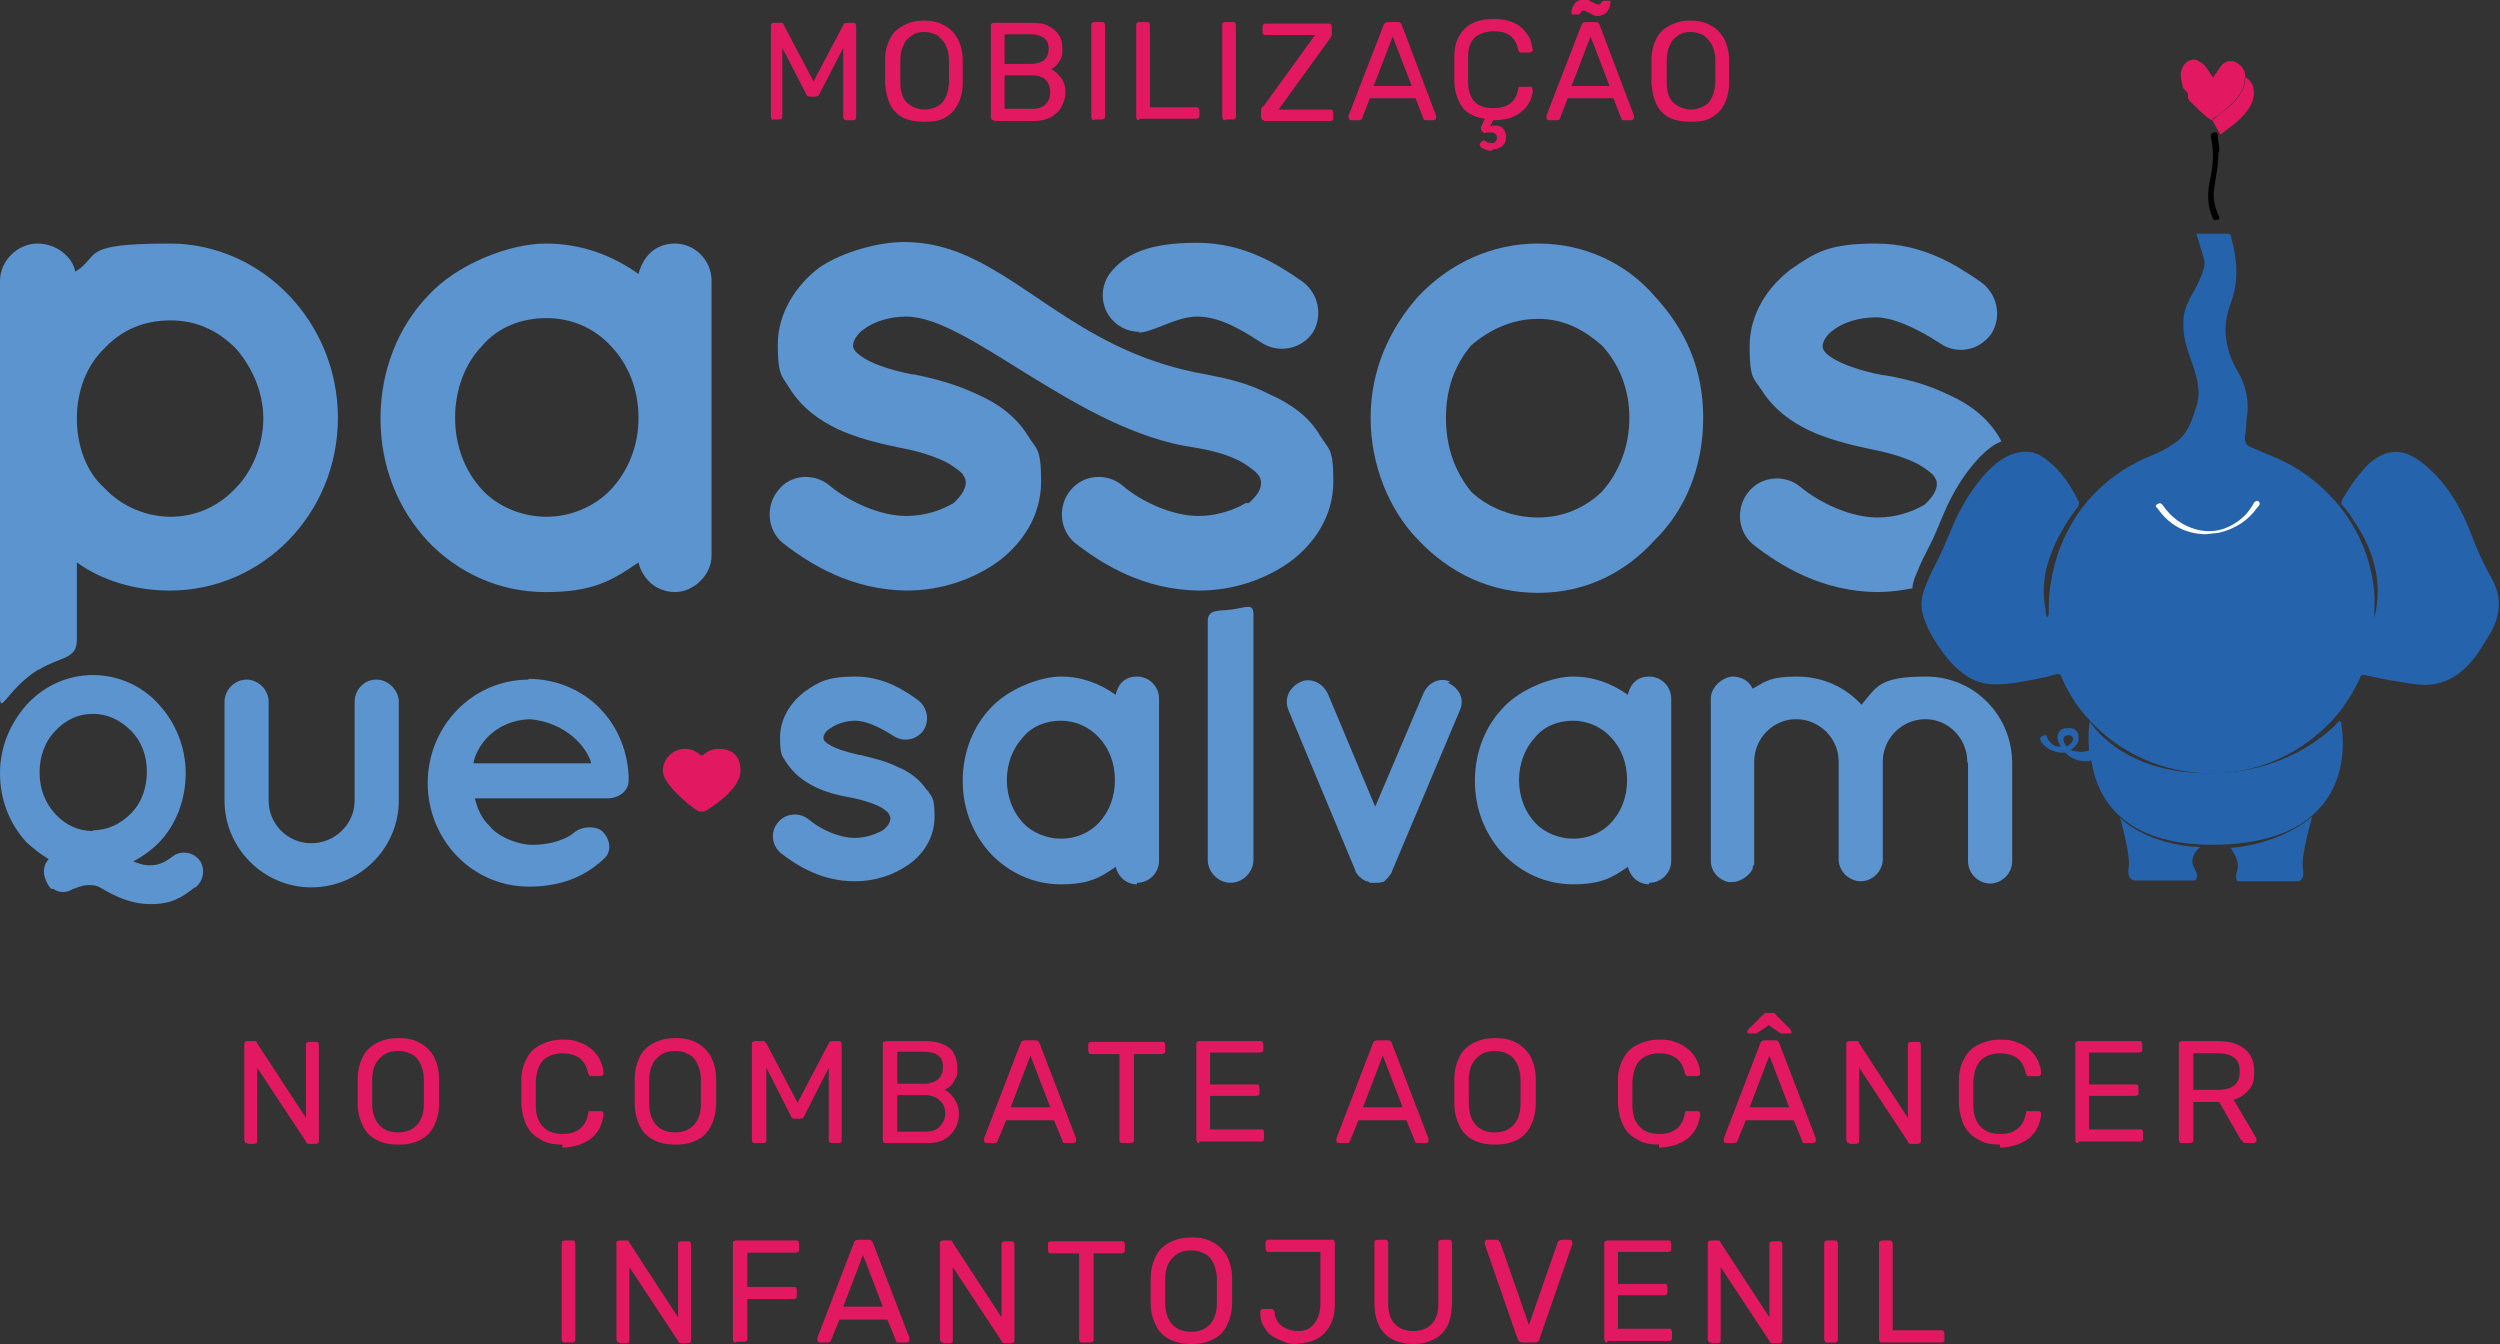
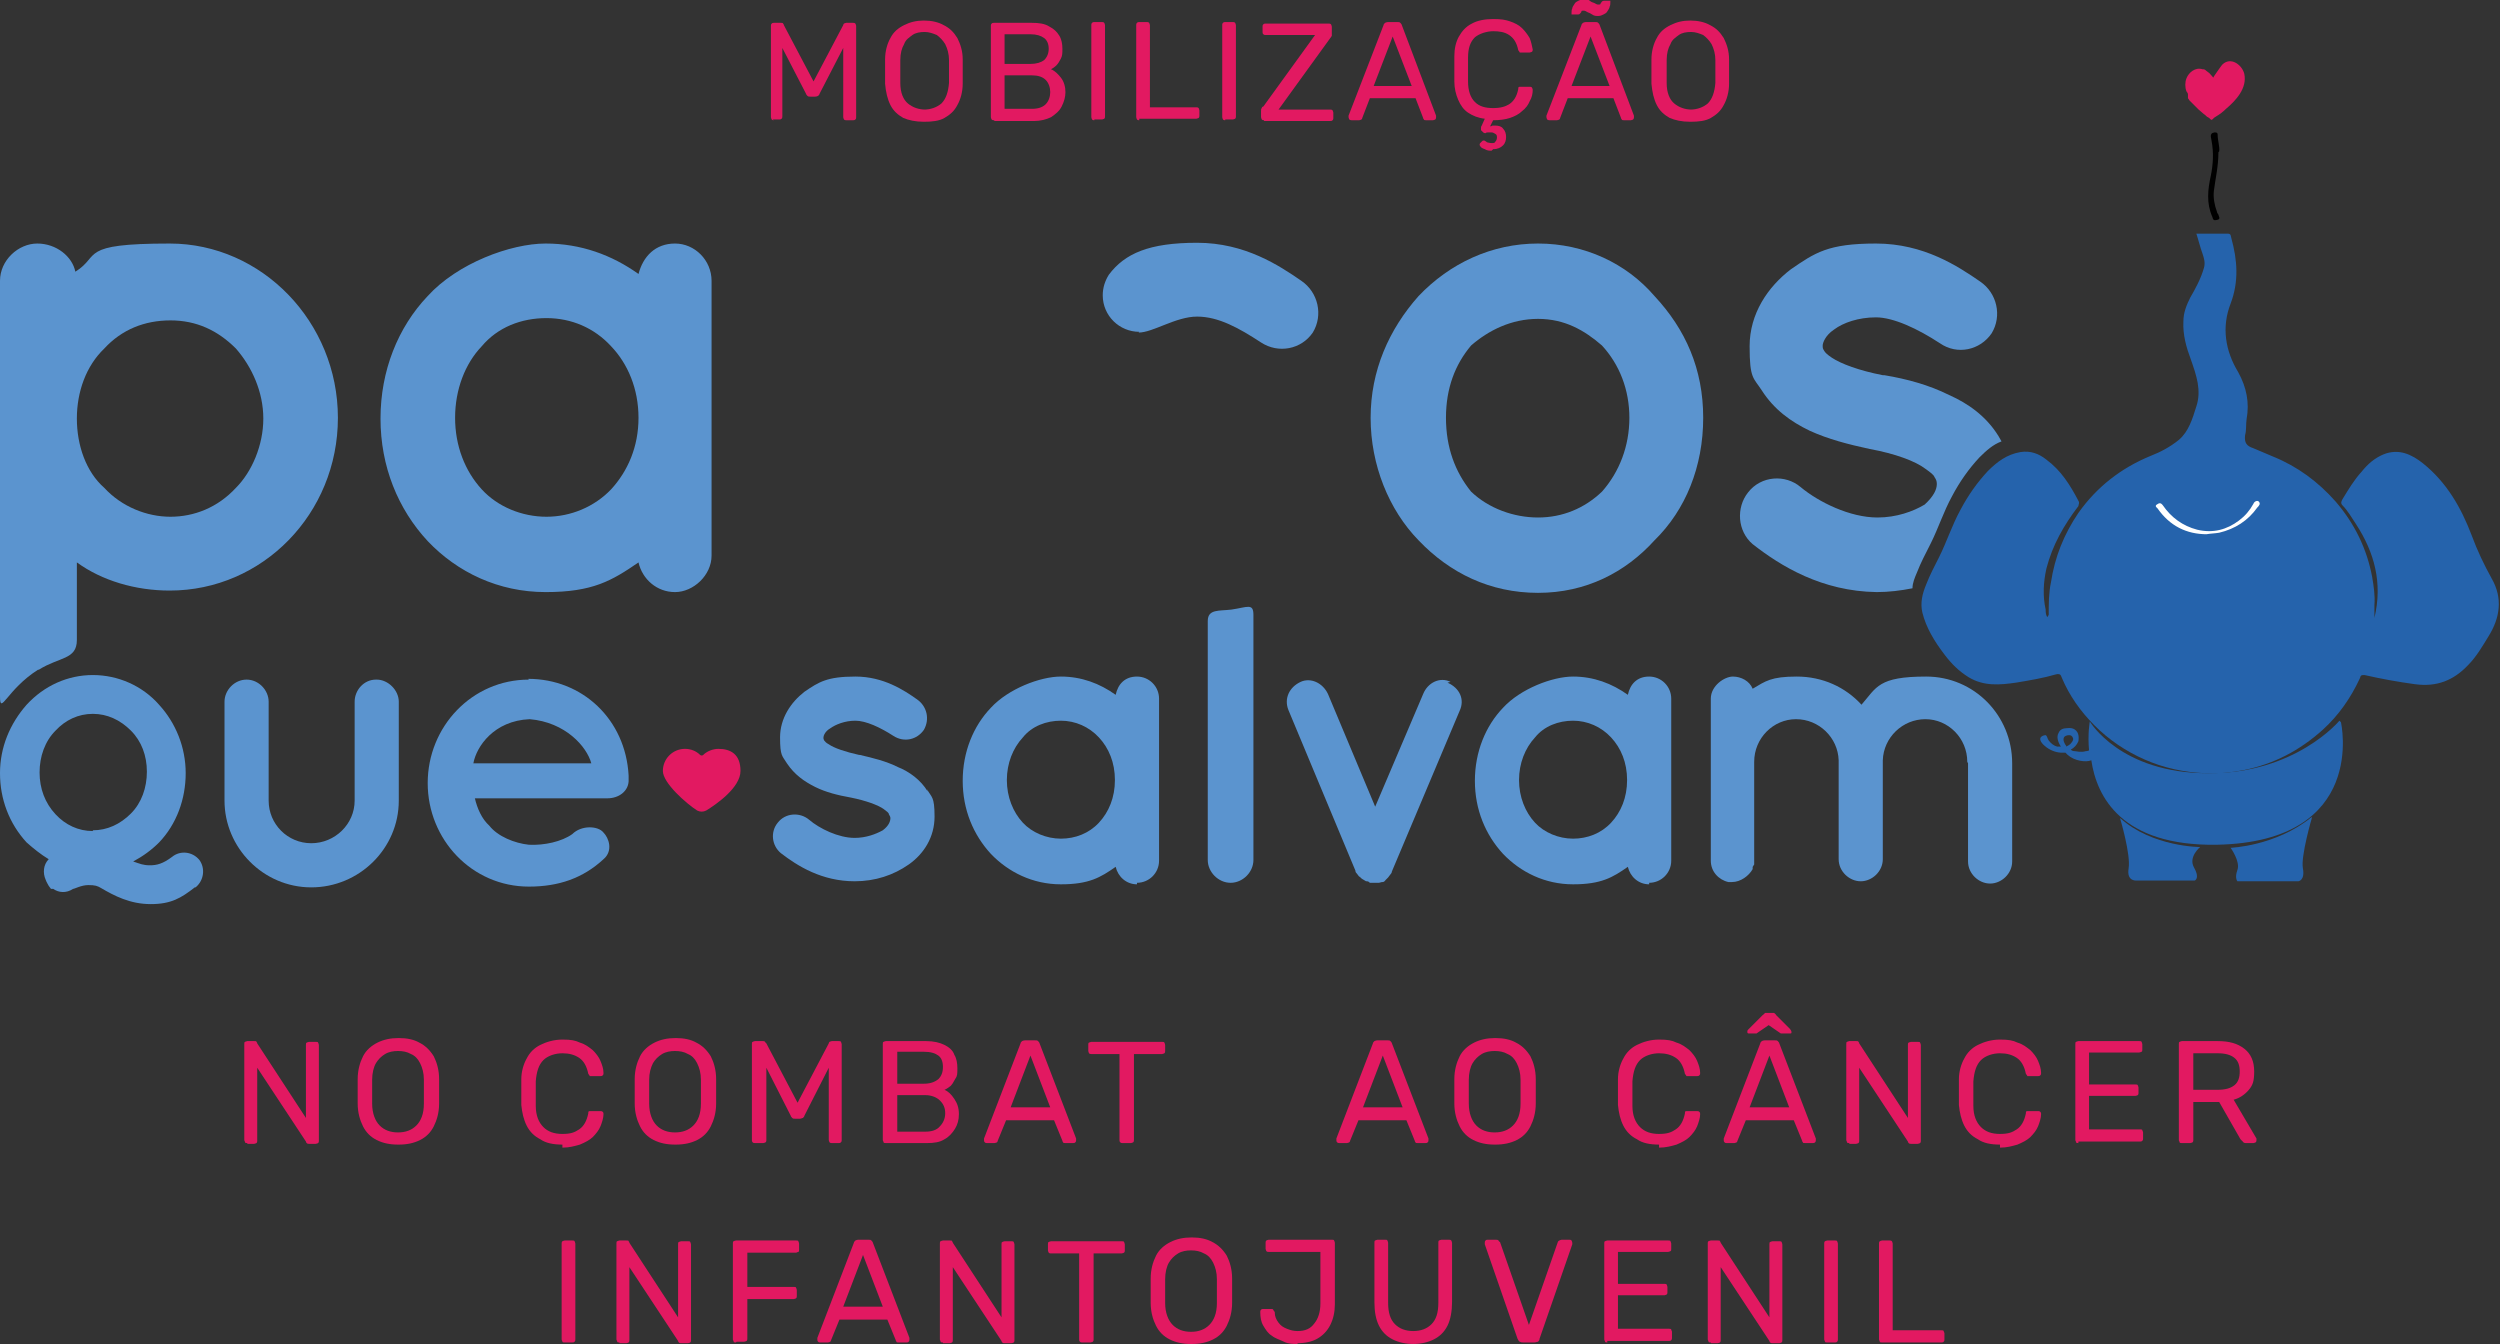
<svg xmlns="http://www.w3.org/2000/svg" id="icons" version="1.1" viewBox="0 0 328.5 176.6">
  <rect x="0" y="0" width="328.5" height="176.6" fill="#333333" stroke="none" />
  <defs>
    <style>
      .cls-1 {
        fill: #000;
      }

      .cls-1, .cls-2, .cls-3, .cls-4, .cls-5 {
        stroke-width: 0px;
      }

      .cls-2 {
        fill: #e21961;
      }

      .cls-3 {
        fill: #2563ac;
      }

      .cls-4 {
        fill: #5b94cf;
      }

      .cls-5 {
        fill: #fff;
      }
    </style>
  </defs>
  <path class="cls-5" d="M171.1,41.2c-.7-.5-1.5-1-2.3-1.5.3.2,1.2.8,2.3,1.5" />
  <g>
    <path class="cls-2" d="M32.5,150.2c-.1,0-.3,0-.3-.1s-.1-.2-.1-.3v-12.6c0-.1,0-.3.1-.3,0,0,.2-.1.3-.1h.9c.2,0,.3,0,.3.1,0,0,.1.1.1.2l6.4,9.8v-9.6c0-.1,0-.3.1-.3,0,0,.2-.1.3-.1h.9c.1,0,.3,0,.3.1,0,0,.1.2.1.3v12.6c0,.1,0,.2-.1.3,0,0-.2.1-.3.1h-.9c-.1,0-.2,0-.3-.1,0,0-.1-.1-.1-.2l-6.4-9.7v9.6c0,.1,0,.2-.1.3,0,0-.2.1-.3.1h-.9Z" />
    <path class="cls-2" d="M52.3,150.4c-1.1,0-2-.2-2.8-.6s-1.4-1-1.8-1.8c-.4-.8-.7-1.8-.7-3,0-.6,0-1.1,0-1.6s0-1.1,0-1.6c0-1.2.3-2.2.7-3,.4-.8,1.1-1.4,1.9-1.8.8-.4,1.7-.6,2.8-.6s2,.2,2.7.6c.8.4,1.4,1,1.9,1.8.4.8.7,1.8.7,3,0,.6,0,1.1,0,1.6s0,1.1,0,1.6c0,1.2-.3,2.2-.7,3-.4.8-1,1.4-1.8,1.8-.8.4-1.7.6-2.8.6ZM52.3,148.8c1,0,1.8-.3,2.4-.9.6-.6,1-1.5,1-2.9,0-.6,0-1.1,0-1.6s0-1,0-1.5c0-.9-.2-1.6-.5-2.2s-.7-1-1.2-1.2c-.5-.3-1.1-.4-1.7-.4s-1.2.1-1.7.4c-.5.3-.9.7-1.2,1.2s-.5,1.3-.5,2.2c0,.6,0,1.1,0,1.5s0,1,0,1.6c0,1.3.4,2.3,1,2.9.6.6,1.4.9,2.4.9Z" />
    <path class="cls-2" d="M73.9,150.4c-1.2,0-2.2-.2-2.9-.7-.8-.4-1.4-1-1.8-1.8-.4-.8-.6-1.7-.7-2.7,0-.5,0-1.1,0-1.7s0-1.2,0-1.7c0-1,.3-2,.7-2.7.4-.8,1-1.4,1.8-1.8.8-.4,1.8-.7,2.9-.7s1.7.1,2.3.4c.7.2,1.2.6,1.7,1,.4.4.8.9,1,1.4.2.5.4,1,.4,1.6,0,.1,0,.2-.1.3s-.2.1-.3.1h-1.1c-.1,0-.2,0-.3,0,0,0-.1-.2-.2-.3-.2-1-.6-1.7-1.2-2.1-.6-.4-1.3-.6-2.2-.6s-1.9.3-2.5.9-.9,1.5-1,2.8c0,1.1,0,2.1,0,3.2,0,1.3.4,2.2,1,2.8.6.6,1.4.9,2.5.9s1.6-.2,2.2-.6,1-1.1,1.2-2.1c0-.2,0-.3.2-.3,0,0,.2,0,.3,0h1.1c.1,0,.2,0,.3.1s.1.2.1.3c0,.5-.2,1.1-.4,1.6-.2.5-.6,1-1,1.4-.4.4-1,.7-1.7,1-.7.2-1.4.4-2.3.4Z" />
    <path class="cls-2" d="M88.7,150.4c-1.1,0-2-.2-2.8-.6s-1.4-1-1.8-1.8c-.4-.8-.7-1.8-.7-3,0-.6,0-1.1,0-1.6s0-1.1,0-1.6c0-1.2.3-2.2.7-3,.4-.8,1.1-1.4,1.9-1.8.8-.4,1.7-.6,2.8-.6s2,.2,2.7.6c.8.4,1.4,1,1.9,1.8.4.8.7,1.8.7,3,0,.6,0,1.1,0,1.6s0,1.1,0,1.6c0,1.2-.3,2.2-.7,3-.4.8-1,1.4-1.8,1.8-.8.4-1.7.6-2.8.6ZM88.7,148.8c1,0,1.8-.3,2.4-.9.6-.6,1-1.5,1-2.9,0-.6,0-1.1,0-1.6s0-1,0-1.5c0-.9-.2-1.6-.5-2.2s-.7-1-1.2-1.2c-.5-.3-1.1-.4-1.7-.4s-1.2.1-1.7.4c-.5.3-.9.7-1.2,1.2-.3.6-.5,1.3-.5,2.2,0,.6,0,1.1,0,1.5s0,1,0,1.6c0,1.3.4,2.3,1,2.9.6.6,1.4.9,2.4.9Z" />
    <path class="cls-2" d="M99.2,150.2c-.1,0-.2,0-.3-.1s-.1-.2-.1-.3v-12.6c0-.1,0-.3.1-.3,0,0,.2-.1.3-.1h1c.2,0,.3,0,.3.1,0,0,.1.1.2.2l4.1,7.8,4.1-7.8c0,0,0-.1.1-.2,0,0,.2-.1.3-.1h.9c.1,0,.3,0,.3.1,0,0,.1.2.1.3v12.6c0,.1,0,.2-.1.3s-.2.1-.3.1h-.9c-.1,0-.2,0-.3-.1,0,0-.1-.2-.1-.3v-9.5l-3.2,6.3c0,.1-.1.2-.2.3-.1,0-.2.1-.4.1h-.6c-.2,0-.3,0-.4-.1,0,0-.2-.2-.2-.3l-3.2-6.3v9.5c0,.1,0,.2-.1.3,0,0-.2.1-.3.1h-.9Z" />
    <path class="cls-2" d="M116.4,150.2c-.1,0-.3,0-.3-.1s-.1-.2-.1-.3v-12.6c0-.1,0-.3.1-.3,0,0,.2-.1.3-.1h5.3c1,0,1.8.2,2.4.5s1.1.7,1.3,1.3c.3.5.4,1.1.4,1.8s0,1-.3,1.4c-.2.4-.4.7-.6.9-.3.2-.5.4-.8.5.5.2.9.6,1.3,1.2.4.6.6,1.2.6,2s-.2,1.4-.5,1.9-.8,1.1-1.4,1.4c-.6.4-1.4.5-2.3.5h-5.4ZM117.9,142.4h3.5c.8,0,1.4-.2,1.9-.6.4-.4.6-.9.6-1.6s-.2-1.2-.6-1.5c-.4-.3-1-.5-1.9-.5h-3.5v4.1ZM117.9,148.7h3.7c.8,0,1.5-.2,1.9-.7.4-.4.7-1,.7-1.7s-.2-1.2-.7-1.7c-.4-.4-1.1-.7-1.9-.7h-3.7v4.7Z" />
    <path class="cls-2" d="M129.7,150.2c-.1,0-.2,0-.3-.1s-.1-.2-.1-.3,0-.1,0-.2l4.8-12.5c0-.1.1-.2.2-.3,0,0,.2-.1.4-.1h1.3c.2,0,.3,0,.4.1,0,0,.2.2.2.3l4.8,12.5c0,0,0,.1,0,.2,0,.1,0,.2-.1.3s-.2.1-.3.1h-1c-.2,0-.3,0-.3-.1,0,0-.1-.1-.1-.2l-1.1-2.7h-6.3l-1.1,2.7c0,0,0,.1-.1.2,0,0-.2.1-.3.1h-1ZM132.8,145.5h5.2l-2.6-6.8-2.6,6.8Z" />
    <path class="cls-2" d="M147.5,150.2c-.1,0-.2,0-.3-.1s-.1-.2-.1-.3v-11.3h-3.7c-.1,0-.2,0-.3-.1,0,0-.1-.2-.1-.3v-.8c0-.1,0-.3.1-.3,0,0,.2-.1.3-.1h9.3c.1,0,.3,0,.3.1,0,0,.1.2.1.3v.8c0,.1,0,.2-.1.3,0,0-.2.1-.3.1h-3.7v11.3c0,.1,0,.2-.1.3,0,0-.2.1-.3.1h-1Z" />
-     <path class="cls-2" d="M157.6,150.2c-.1,0-.3,0-.3-.1s-.1-.2-.1-.3v-12.6c0-.1,0-.3.1-.3,0,0,.2-.1.3-.1h8c.1,0,.3,0,.3.1,0,0,.1.2.1.3v.7c0,.1,0,.3-.1.3,0,0-.2.1-.3.1h-6.6v4.2h6.1c.1,0,.3,0,.3.1,0,0,.1.2.1.3v.7c0,.1,0,.2-.1.3,0,0-.2.1-.3.1h-6.1v4.4h6.7c.1,0,.3,0,.3.1s.1.2.1.3v.8c0,.1,0,.2-.1.3s-.2.1-.3.1h-8.1Z" />
    <path class="cls-2" d="M176,150.2c-.1,0-.2,0-.3-.1s-.1-.2-.1-.3,0-.1,0-.2l4.8-12.5c0-.1.1-.2.2-.3,0,0,.2-.1.4-.1h1.3c.2,0,.3,0,.4.1,0,0,.2.2.2.3l4.8,12.5c0,0,0,.1,0,.2,0,.1,0,.2-.1.3s-.2.1-.3.1h-1c-.2,0-.3,0-.3-.1,0,0-.1-.1-.1-.2l-1.1-2.7h-6.3l-1.1,2.7c0,0,0,.1-.1.2,0,0-.2.1-.3.1h-1ZM179.1,145.5h5.2l-2.6-6.8-2.6,6.8Z" />
    <path class="cls-2" d="M196.4,150.4c-1.1,0-2-.2-2.8-.6s-1.4-1-1.8-1.8c-.4-.8-.7-1.8-.7-3,0-.6,0-1.1,0-1.6s0-1.1,0-1.6c0-1.2.3-2.2.7-3,.4-.8,1.1-1.4,1.9-1.8.8-.4,1.7-.6,2.8-.6s2,.2,2.7.6c.8.4,1.4,1,1.9,1.8.4.8.7,1.8.7,3,0,.6,0,1.1,0,1.6s0,1.1,0,1.6c0,1.2-.3,2.2-.7,3-.4.8-1,1.4-1.8,1.8-.8.4-1.7.6-2.8.6ZM196.4,148.8c1,0,1.8-.3,2.4-.9.6-.6,1-1.5,1-2.9,0-.6,0-1.1,0-1.6s0-1,0-1.5c0-.9-.2-1.6-.5-2.2s-.7-1-1.2-1.2c-.5-.3-1.1-.4-1.7-.4s-1.2.1-1.7.4c-.5.3-.9.7-1.2,1.2s-.5,1.3-.5,2.2c0,.6,0,1.1,0,1.5s0,1,0,1.6c0,1.3.4,2.3,1,2.9.6.6,1.4.9,2.4.9Z" />
    <path class="cls-2" d="M218,150.4c-1.2,0-2.2-.2-2.9-.7-.8-.4-1.4-1-1.8-1.8-.4-.8-.6-1.7-.7-2.7,0-.5,0-1.1,0-1.7s0-1.2,0-1.7c0-1,.3-2,.7-2.7.4-.8,1-1.4,1.8-1.8.8-.4,1.8-.7,2.9-.7s1.7.1,2.3.4c.7.2,1.2.6,1.7,1,.4.4.8.9,1,1.4.2.5.4,1,.4,1.6,0,.1,0,.2-.1.3s-.2.1-.3.1h-1.1c-.1,0-.2,0-.3,0,0,0-.1-.2-.2-.3-.2-1-.6-1.7-1.2-2.1-.6-.4-1.3-.6-2.2-.6s-1.9.3-2.5.9-.9,1.5-1,2.8c0,1.1,0,2.1,0,3.2,0,1.3.4,2.2,1,2.8.6.6,1.4.9,2.5.9s1.6-.2,2.2-.6,1-1.1,1.2-2.1c0-.2,0-.3.2-.3,0,0,.2,0,.3,0h1.1c.1,0,.2,0,.3.1s.1.2.1.3c0,.5-.2,1.1-.4,1.6-.2.5-.6,1-1,1.4-.4.4-1,.7-1.7,1-.7.2-1.4.4-2.3.4Z" />
    <path class="cls-2" d="M226.9,150.2c-.1,0-.2,0-.3-.1s-.1-.2-.1-.3,0-.1,0-.2l4.8-12.5c0-.1.1-.2.2-.3,0,0,.2-.1.4-.1h1.3c.2,0,.3,0,.4.1,0,0,.2.2.2.3l4.8,12.5c0,0,0,.1,0,.2,0,.1,0,.2-.1.3s-.2.1-.3.1h-1c-.2,0-.3,0-.3-.1,0,0-.1-.1-.1-.2l-1.1-2.7h-6.3l-1.1,2.7c0,0,0,.1-.1.2,0,0-.2.1-.3.1h-1ZM229.9,135.8c-.2,0-.3,0-.3-.2s0-.2.2-.4l1.8-1.8c.1-.1.3-.2.3-.3,0,0,.2,0,.3,0h.6c.1,0,.2,0,.3,0,0,0,.2.1.3.3l1.8,1.8c.1.1.2.3.2.4,0,.2,0,.2-.3.2h-.5c0,0-.2,0-.3,0s-.2,0-.3,0l-1.6-1.1-1.6,1.1c0,0-.1,0-.3,0s-.2,0-.3,0h-.5ZM229.9,145.5h5.2l-2.6-6.8-2.6,6.8Z" />
    <path class="cls-2" d="M243,150.2c-.1,0-.3,0-.3-.1s-.1-.2-.1-.3v-12.6c0-.1,0-.3.1-.3,0,0,.2-.1.3-.1h.9c.2,0,.3,0,.3.1,0,0,.1.1.1.2l6.4,9.8v-9.6c0-.1,0-.3.1-.3,0,0,.2-.1.3-.1h.9c.1,0,.3,0,.3.1,0,0,.1.2.1.3v12.6c0,.1,0,.2-.1.3,0,0-.2.1-.3.1h-.9c-.1,0-.2,0-.3-.1,0,0-.1-.1-.1-.2l-6.4-9.7v9.6c0,.1,0,.2-.1.3,0,0-.2.1-.3.1h-.9Z" />
    <path class="cls-2" d="M262.8,150.4c-1.2,0-2.2-.2-2.9-.7-.8-.4-1.4-1-1.8-1.8-.4-.8-.6-1.7-.7-2.7,0-.5,0-1.1,0-1.7s0-1.2,0-1.7c0-1,.3-2,.7-2.7.4-.8,1-1.4,1.8-1.8.8-.4,1.8-.7,2.9-.7s1.7.1,2.3.4c.7.2,1.2.6,1.7,1,.4.4.8.9,1,1.4.2.5.4,1,.4,1.6,0,.1,0,.2-.1.3s-.2.1-.3.1h-1.1c-.1,0-.2,0-.3,0,0,0-.1-.2-.2-.3-.2-1-.6-1.7-1.2-2.1-.6-.4-1.3-.6-2.2-.6s-1.9.3-2.5.9-.9,1.5-1,2.8c0,1.1,0,2.1,0,3.2,0,1.3.4,2.2,1,2.8.6.6,1.4.9,2.5.9s1.6-.2,2.2-.6,1-1.1,1.2-2.1c0-.2,0-.3.2-.3,0,0,.2,0,.3,0h1.1c.1,0,.2,0,.3.1s.1.2.1.3c0,.5-.2,1.1-.4,1.6-.2.5-.6,1-1,1.4-.4.4-1,.7-1.7,1-.7.2-1.4.4-2.3.4Z" />
    <path class="cls-2" d="M273.1,150.2c-.1,0-.3,0-.3-.1s-.1-.2-.1-.3v-12.6c0-.1,0-.3.1-.3,0,0,.2-.1.3-.1h8c.1,0,.3,0,.3.1,0,0,.1.2.1.3v.7c0,.1,0,.3-.1.3,0,0-.2.1-.3.1h-6.6v4.2h6.1c.1,0,.3,0,.3.1,0,0,.1.2.1.3v.7c0,.1,0,.2-.1.3,0,0-.2.1-.3.1h-6.1v4.4h6.7c.1,0,.3,0,.3.1s.1.2.1.3v.8c0,.1,0,.2-.1.3s-.2.1-.3.1h-8.1Z" />
    <path class="cls-2" d="M286.7,150.2c-.1,0-.3,0-.3-.1s-.1-.2-.1-.3v-12.6c0-.1,0-.3.1-.3,0,0,.2-.1.3-.1h4.7c1.5,0,2.6.3,3.5,1s1.3,1.7,1.3,3-.2,1.8-.7,2.4c-.5.6-1.2,1.1-2,1.3l3,5.1c0,0,0,.1,0,.2,0,.1,0,.2-.1.3,0,0-.2.1-.3.1h-.9c-.2,0-.4,0-.5-.2-.1-.1-.2-.2-.3-.3l-2.8-4.9h-3.4v5c0,.1,0,.2-.1.3,0,0-.2.1-.3.1h-1ZM288.2,143.2h3.2c1,0,1.7-.2,2.2-.6.5-.4.7-1,.7-1.8s-.2-1.4-.7-1.8c-.5-.4-1.2-.6-2.2-.6h-3.2v4.8Z" />
    <path class="cls-2" d="M74.2,176.4c-.1,0-.3,0-.3-.1s-.1-.2-.1-.3v-12.6c0-.1,0-.2.1-.3,0,0,.2-.1.3-.1h1c.1,0,.3,0,.3.1,0,0,.1.2.1.3v12.6c0,.1,0,.2-.1.3s-.2.1-.3.1h-1Z" />
    <path class="cls-2" d="M81.4,176.4c-.1,0-.3,0-.3-.1s-.1-.2-.1-.3v-12.6c0-.1,0-.3.1-.3,0,0,.2-.1.3-.1h.9c.2,0,.3,0,.3.1,0,0,.1.1.1.2l6.4,9.8v-9.6c0-.1,0-.3.1-.3,0,0,.2-.1.3-.1h.9c.1,0,.3,0,.3.1,0,0,.1.2.1.3v12.6c0,.1,0,.2-.1.3,0,0-.2.1-.3.1h-.9c-.1,0-.2,0-.3-.1,0,0-.1-.1-.1-.2l-6.4-9.7v9.6c0,.1,0,.2-.1.3,0,0-.2.1-.3.1h-.9Z" />
    <path class="cls-2" d="M96.7,176.4c-.1,0-.3,0-.3-.1s-.1-.2-.1-.3v-12.6c0-.1,0-.3.1-.3,0,0,.2-.1.3-.1h7.9c.1,0,.3,0,.3.1,0,0,.1.2.1.3v.8c0,.1,0,.3-.1.3s-.2.1-.3.1h-6.4v4.5h6.1c.1,0,.3,0,.3.1,0,0,.1.2.1.3v.8c0,.1,0,.2-.1.3,0,0-.2.1-.3.1h-6.1v5.2c0,.1,0,.2-.1.3,0,0-.2.1-.3.1h-1Z" />
    <path class="cls-2" d="M107.8,176.4c-.1,0-.2,0-.3-.1s-.1-.2-.1-.3,0-.1,0-.2l4.8-12.5c0-.1.1-.2.2-.3,0,0,.2-.1.4-.1h1.3c.2,0,.3,0,.4.1,0,0,.2.2.2.3l4.8,12.5c0,0,0,.1,0,.2,0,.1,0,.2-.1.3s-.2.1-.3.1h-1c-.2,0-.3,0-.3-.1,0,0-.1-.1-.1-.2l-1.1-2.7h-6.3l-1.1,2.7c0,0,0,.1-.1.2,0,0-.2.1-.3.1h-1ZM110.8,171.7h5.2l-2.6-6.8-2.6,6.8Z" />
    <path class="cls-2" d="M123.9,176.4c-.1,0-.3,0-.3-.1s-.1-.2-.1-.3v-12.6c0-.1,0-.3.1-.3,0,0,.2-.1.3-.1h.9c.2,0,.3,0,.3.1,0,0,.1.1.1.2l6.4,9.8v-9.6c0-.1,0-.3.1-.3,0,0,.2-.1.3-.1h.9c.1,0,.3,0,.3.1,0,0,.1.2.1.3v12.6c0,.1,0,.2-.1.3,0,0-.2.1-.3.1h-.9c-.1,0-.2,0-.3-.1,0,0-.1-.1-.1-.2l-6.4-9.7v9.6c0,.1,0,.2-.1.3,0,0-.2.1-.3.1h-.9Z" />
    <path class="cls-2" d="M142.2,176.4c-.1,0-.2,0-.3-.1s-.1-.2-.1-.3v-11.3h-3.7c-.1,0-.2,0-.3-.1,0,0-.1-.2-.1-.3v-.8c0-.1,0-.3.1-.3,0,0,.2-.1.3-.1h9.3c.1,0,.3,0,.3.1,0,0,.1.2.1.3v.8c0,.1,0,.2-.1.3,0,0-.2.1-.3.1h-3.7v11.3c0,.1,0,.2-.1.3,0,0-.2.1-.3.1h-1Z" />
    <path class="cls-2" d="M156.5,176.6c-1.1,0-2-.2-2.8-.6s-1.4-1-1.8-1.8c-.4-.8-.7-1.8-.7-3,0-.6,0-1.1,0-1.6s0-1.1,0-1.6c0-1.2.3-2.2.7-3,.4-.8,1.1-1.4,1.9-1.8.8-.4,1.7-.6,2.8-.6s2,.2,2.7.6c.8.4,1.4,1,1.9,1.8.4.8.7,1.8.7,3,0,.6,0,1.1,0,1.6s0,1.1,0,1.6c0,1.2-.3,2.2-.7,3-.4.8-1,1.4-1.8,1.8-.8.4-1.7.6-2.8.6ZM156.5,175c1,0,1.8-.3,2.4-.9.6-.6,1-1.5,1-2.9,0-.6,0-1.1,0-1.6s0-1,0-1.5c0-.9-.2-1.6-.5-2.2s-.7-1-1.2-1.2c-.5-.3-1.1-.4-1.7-.4s-1.2.1-1.7.4c-.5.3-.9.7-1.2,1.2s-.5,1.3-.5,2.2c0,.6,0,1.1,0,1.5s0,1,0,1.6c0,1.3.4,2.3,1,2.9.6.6,1.4.9,2.4.9Z" />
    <path class="cls-2" d="M170.6,176.6c-.7,0-1.3,0-1.9-.3s-1.1-.4-1.6-.8c-.5-.3-.8-.8-1.1-1.3-.3-.5-.4-1.1-.4-1.8,0-.1,0-.2.1-.3s.2-.1.3-.1h1c.1,0,.3,0,.3.1,0,0,.1.2.2.3,0,.6.2,1,.5,1.4s.6.6,1.1.8.9.3,1.4.3c1,0,1.7-.3,2.2-1,.5-.6.8-1.5.8-2.6v-6.8h-6.8c-.1,0-.2,0-.3-.1,0,0-.1-.2-.1-.3v-.8c0-.1,0-.2.1-.3,0,0,.2-.1.3-.1h8.3c.1,0,.3,0,.3.1,0,0,.1.2.1.3v8.1c0,1-.2,1.9-.6,2.7-.4.8-1,1.4-1.7,1.8-.7.4-1.6.6-2.7.6Z" />
    <path class="cls-2" d="M185.8,176.6c-1.1,0-2-.2-2.8-.6-.8-.4-1.4-1-1.8-1.8-.4-.8-.6-1.8-.6-3.1v-7.8c0-.1,0-.3.1-.3,0,0,.2-.1.3-.1h1c.1,0,.3,0,.3.1,0,0,.1.2.1.3v7.9c0,1.3.3,2.2.9,2.8.6.6,1.4.9,2.4.9s1.8-.3,2.4-.9c.6-.6.9-1.5.9-2.8v-7.9c0-.1,0-.3.1-.3,0,0,.2-.1.3-.1h1c.1,0,.2,0,.3.1,0,0,.1.2.1.3v7.8c0,1.2-.2,2.3-.6,3.1-.4.8-1,1.4-1.8,1.8-.8.4-1.7.6-2.8.6Z" />
    <path class="cls-2" d="M200.2,176.4c-.2,0-.3,0-.5-.1-.1,0-.2-.2-.3-.4l-4.3-12.4c0,0,0-.1,0-.2,0-.1,0-.2.1-.3s.2-.1.3-.1h1c.2,0,.3,0,.4.1,0,0,.1.2.2.2l3.8,10.9,3.8-10.9c0,0,0-.1.2-.2,0,0,.2-.1.3-.1h1c.1,0,.2,0,.3.1,0,0,.1.2.1.3s0,.1,0,.2l-4.3,12.4c0,.2-.1.3-.2.4-.1,0-.3.1-.5.1h-1.3Z" />
    <path class="cls-2" d="M211.2,176.4c-.1,0-.3,0-.3-.1s-.1-.2-.1-.3v-12.6c0-.1,0-.3.1-.3,0,0,.2-.1.3-.1h8c.1,0,.3,0,.3.1,0,0,.1.2.1.3v.7c0,.1,0,.3-.1.3,0,0-.2.1-.3.1h-6.6v4.2h6.1c.1,0,.3,0,.3.1,0,0,.1.2.1.3v.7c0,.1,0,.2-.1.3,0,0-.2.1-.3.1h-6.1v4.4h6.7c.1,0,.3,0,.3.1s.1.2.1.3v.8c0,.1,0,.2-.1.3s-.2.1-.3.1h-8.1Z" />
    <path class="cls-2" d="M224.8,176.4c-.1,0-.3,0-.3-.1s-.1-.2-.1-.3v-12.6c0-.1,0-.3.1-.3,0,0,.2-.1.3-.1h.9c.2,0,.3,0,.3.1,0,0,.1.1.1.2l6.4,9.8v-9.6c0-.1,0-.3.1-.3,0,0,.2-.1.3-.1h.9c.1,0,.3,0,.3.1,0,0,.1.2.1.3v12.6c0,.1,0,.2-.1.3,0,0-.2.1-.3.1h-.9c-.1,0-.2,0-.3-.1,0,0-.1-.1-.1-.2l-6.4-9.7v9.6c0,.1,0,.2-.1.3,0,0-.2.1-.3.1h-.9Z" />
    <path class="cls-2" d="M240.1,176.4c-.1,0-.3,0-.3-.1s-.1-.2-.1-.3v-12.6c0-.1,0-.2.1-.3,0,0,.2-.1.3-.1h1c.1,0,.3,0,.3.1,0,0,.1.2.1.3v12.6c0,.1,0,.2-.1.3s-.2.1-.3.1h-1Z" />
    <path class="cls-2" d="M247.3,176.4c-.1,0-.3,0-.3-.1s-.1-.2-.1-.3v-12.6c0-.1,0-.2.1-.3,0,0,.2-.1.3-.1h1c.1,0,.2,0,.3.1,0,0,.1.2.1.3v11.4h6.4c.1,0,.3,0,.3.1s.1.2.1.3v.8c0,.1,0,.2-.1.3s-.2.1-.3.1h-7.9Z" />
  </g>
  <g>
    <path class="cls-4" d="M5.1,88c2.7-1.7,5-1.3,5-3.9v-10.2c3.3,2.4,7.7,3.7,12.2,3.7,12.2,0,22.1-10.1,22.1-22.7s-10-22.9-22.1-22.9-9,1.6-12.4,3.7c-.4-2-2.5-3.7-5-3.7S0,34.2,0,36.9v18.1H0v36.5c0,2.6.9-.9,5-3.5M13.7,45.8c2.3-2.5,5.3-3.7,8.7-3.7s6.2,1.3,8.6,3.7c2.1,2.4,3.6,5.7,3.6,9.2s-1.5,7-3.6,9.1c-2.4,2.6-5.5,3.8-8.6,3.8s-6.4-1.3-8.7-3.8c-2.4-2.1-3.6-5.6-3.6-9.1s1.2-6.9,3.6-9.2" />
    <path class="cls-4" d="M93.5,72.8v-35.9c0-2.7-2.2-4.9-4.8-4.9s-4.2,1.7-4.8,4c-3.5-2.5-7.6-4-12.2-4s-11.6,2.6-15.5,6.9c-3.9,4.1-6.2,9.8-6.2,16.1s2.3,11.9,6.2,16.1c3.9,4.1,9.3,6.7,15.5,6.7s8.7-1.5,12.2-3.9c.5,2.2,2.4,3.9,4.8,3.9s4.8-2.2,4.8-4.8M80.3,64.3c-2.2,2.3-5.3,3.6-8.5,3.6s-6.4-1.3-8.5-3.6c-2.2-2.4-3.5-5.7-3.5-9.4s1.3-7.1,3.5-9.4c2.1-2.5,5.2-3.7,8.5-3.7s6.3,1.3,8.5,3.7c2.2,2.3,3.6,5.6,3.6,9.4s-1.4,7-3.6,9.4" />
    <path class="cls-4" d="M186.4,38.9c-3.9,4.4-6.3,9.8-6.3,16s2.4,12.1,6.3,16.1c4.1,4.3,9.4,6.9,15.7,6.9s11.5-2.7,15.3-6.9c4.1-4,6.4-9.7,6.4-16.1s-2.3-11.6-6.4-16c-3.7-4.3-9.2-6.9-15.3-6.9s-11.6,2.6-15.7,6.9M193.3,45.4c2.3-2,5.3-3.5,8.8-3.5s6.1,1.5,8.4,3.5c2.3,2.5,3.6,5.8,3.6,9.5s-1.3,7.1-3.6,9.7c-2.3,2.2-5.2,3.4-8.4,3.4s-6.5-1.2-8.8-3.4c-2.1-2.6-3.3-5.8-3.3-9.7s1.2-7,3.3-9.5" />
    <path class="cls-4" d="M121.9,104c-.9-1.5-2.4-2.6-3.9-3.2-1.6-.8-3.3-1.2-5-1.6h-.1c-1.8-.4-3.3-.9-4-1.4-.4-.2-.5-.4-.6-.5-.1-.2-.1-.2-.1-.4s.2-.8.9-1.2c.7-.5,1.9-1,3.3-1s3.3.9,5,2c1.4.9,3.1.5,4-.8.8-1.4.4-3.1-.9-4-1.7-1.2-4.4-3-8.1-3s-4.8.7-6.7,2c-1.8,1.4-3.2,3.5-3.2,6s.3,2.4.9,3.4c1,1.5,2.3,2.4,3.7,3.1,1.4.7,3,1.1,4.7,1.4h0c2,.4,3.6,1,4.3,1.5.4.3.7.5.7.7.1.2.2.3.2.5,0,.4-.2,1-1,1.6-.9.5-2.2,1-3.7,1-2.1,0-4.6-1.2-6-2.4-1.2-1-3.1-.9-4.1.4-1,1.2-.8,3,.4,4,2.2,1.7,5.4,3.7,9.7,3.7,2.7,0,5.1-.8,7.1-2.2,2-1.4,3.4-3.6,3.4-6.3s-.4-2.5-1-3.6" />
    <path class="cls-4" d="M149.4,116c1.6,0,2.9-1.3,2.9-2.9v-21.3c0-1.6-1.3-2.9-2.9-2.9s-2.5,1-2.8,2.4c-2.1-1.5-4.5-2.4-7.2-2.4s-6.9,1.6-9.2,4.1c-2.3,2.4-3.7,5.8-3.7,9.6s1.4,7.1,3.7,9.6c2.3,2.4,5.5,4,9.2,4s5.2-.9,7.2-2.3c.3,1.3,1.4,2.3,2.8,2.3M144.4,108.1c-1.3,1.4-3.1,2.1-5,2.1s-3.8-.8-5-2.1c-1.3-1.4-2.1-3.4-2.1-5.6s.8-4.2,2.1-5.6c1.2-1.5,3.1-2.2,5-2.2s3.7.8,5,2.2c1.3,1.4,2.1,3.3,2.1,5.6s-.8,4.2-2.1,5.6" />
    <path class="cls-4" d="M161.8,80.1c-1.6.2-3.1-.1-3.1,1.5v31.4c0,1.6,1.4,3,3,3s3-1.4,3-3v-32.2c0-1.6-.8-1-2.9-.7" />
    <path class="cls-4" d="M190.6,89.6c-1.4-.7-3,.1-3.6,1.6l-6.3,14.8-6.2-14.8c-.7-1.5-2.3-2.2-3.6-1.6-1.5.7-2.2,2.2-1.6,3.7l8.8,21.1c0,.2.1.3.2.4q0,0,0,0c.1.1.2.3.3.4q0,0,.1,0c.1.2.2.2.3.3,0,0,0,0,0,0,.2.1.3.2.5.3h.1c.2,0,.3.1.4.2h.1c.2,0,.4,0,.5,0,.2,0,.3,0,.5,0h.1c.1,0,.3-.1.4-.1h0c0,0,.1,0,.1,0,.2,0,.3-.2.4-.3,0,0,0,0,0,0,.1-.1.2-.2.3-.3,0,0,0,0,0,0,.1-.1.2-.3.3-.4,0,0,0,0,0,0,0,0,.2-.2.2-.4l8.9-21.1c.7-1.5,0-3-1.6-3.7" />
    <path class="cls-4" d="M216.7,116c1.6,0,2.9-1.3,2.9-2.9v-21.3c0-1.6-1.3-2.9-2.9-2.9s-2.5,1-2.8,2.4c-2.1-1.5-4.5-2.4-7.2-2.4s-6.9,1.6-9.2,4.1c-2.3,2.4-3.7,5.8-3.7,9.6s1.4,7.1,3.7,9.6c2.3,2.4,5.5,4,9.2,4s5.2-.9,7.2-2.3c.3,1.3,1.4,2.3,2.8,2.3M211.7,108.1c-1.3,1.4-3.1,2.1-5,2.1s-3.8-.8-5-2.1c-1.3-1.4-2.1-3.4-2.1-5.6s.8-4.2,2.1-5.6c1.2-1.5,3.1-2.2,5-2.2s3.7.8,5,2.2c1.3,1.4,2.1,3.3,2.1,5.6s-.8,4.2-2.1,5.6" />
    <path class="cls-4" d="M258.6,100.3v12.9c0,1.6,1.4,2.9,2.9,2.9s2.9-1.3,2.9-2.9v-12.9c0-6.3-5-11.4-11.3-11.4s-6.5,1.4-8.5,3.7c-2.1-2.3-5.1-3.7-8.5-3.7s-4.1.6-5.8,1.6c-.4-1-1.5-1.6-2.6-1.6s-2.9,1.2-2.9,2.9v8.4h0v12.9c0,1.4,1,2.5,2.3,2.8.2,0,.3,0,.5,0,1.1,0,2.2-.8,2.7-1.7v-.3c.1-.1.1-.2.2-.3v-.2c0-.1,0-.3,0-.4v-12.9c0-3.1,2.5-5.6,5.5-5.6s5.5,2.4,5.6,5.4v13c0,1.6,1.4,2.9,2.9,2.9s2.9-1.3,2.9-2.9v-13c.1-3,2.6-5.4,5.6-5.4s5.5,2.5,5.5,5.6" />
    <path class="cls-4" d="M25.7,116.6c1.1-.9,1.3-2.5.5-3.6-.9-1.1-2.5-1.3-3.6-.4-1.2.9-2,1.1-2.9,1.1s-1.3-.2-2.2-.5c1.3-.7,2.4-1.5,3.4-2.5,2.3-2.4,3.5-5.7,3.5-9.1s-1.3-6.6-3.5-9c-2.2-2.5-5.4-3.9-8.7-3.9s-6.4,1.4-8.7,3.9c-2.2,2.5-3.5,5.6-3.5,9s1.2,6.6,3.5,9.1c.9.8,1.9,1.6,2.9,2.2-.7.7-.8,1.8-.4,2.7.1.3.3.6.4.8l.3.4h.3c.7.5,1.7.6,2.6,0,.2,0,1.1-.5,2-.5s1.2.1,1.7.4c1.7,1,3.8,2.1,6.5,2.1s4-.8,5.8-2.2h0ZM12.2,109.2c-1.9,0-3.6-.8-4.9-2.2h0c-1.4-1.5-2.1-3.4-2.1-5.5s.7-4.1,2.1-5.5c1.3-1.4,3-2.2,4.9-2.2s3.6.8,5,2.2c1.4,1.4,2.1,3.3,2.1,5.4s-.7,4.1-2.1,5.5c-1.4,1.4-3.1,2.2-5,2.2" />
    <path class="cls-4" d="M49.4,89.3c-1.6,0-2.8,1.4-2.8,2.9v13c0,3.1-2.6,5.6-5.7,5.6s-5.6-2.5-5.6-5.6v-13c0-1.5-1.3-2.9-2.9-2.9s-2.9,1.4-2.9,2.9v13c0,6.2,5.1,11.4,11.4,11.4s11.5-5.1,11.5-11.4v-13c0-1.5-1.4-2.9-2.9-2.9" />
    <path class="cls-4" d="M69.5,89.3c-7.5,0-13.3,6.2-13.3,13.6,0,7.4,5.8,13.6,13.3,13.6,3.9,0,7.1-1.1,9.8-3.6,1.3-1.1.7-2.8,0-3.5-.7-.9-2.9-1-4.1.2-1.4,1-3.7,1.5-5.7,1.4-1.9-.2-4.1-1.1-5.2-2.5-1-.9-1.6-2.3-1.9-3.6h17.4c1.5,0,2.7-.9,2.8-2.2,0-.1,0-.4,0-.5v-.3c-.4-7.4-6.1-12.7-13.2-12.7M62.2,100.3c.4-2.2,2.7-5.6,7.4-5.8,4.7.4,7.5,3.6,8.1,5.8h-15.4Z" />
    <path class="cls-2" d="M94.4,98.4c-.7,0-1.5.3-2,.8-.1.1-.3.1-.4,0-.5-.5-1.2-.8-2-.8-1.6,0-2.9,1.3-2.9,2.9s3.1,4.3,4.5,5.2c.4.2.8.2,1.2,0,1.3-.8,4.5-3,4.5-5.2s-1.3-2.9-2.9-2.9" />
    <path class="cls-4" d="M149.6,43.7c1.9,0,4.9-2.1,7.7-2.1s5.5,1.5,8.4,3.4c2.3,1.5,5.3.9,6.8-1.3,1.4-2.3.7-5.3-1.5-6.8-2.9-2-7.4-5-13.7-5s-9.5,1.4-11.6,4.2c-.5.8-.8,1.7-.8,2.7,0,2.7,2.2,4.8,4.8,4.8" />
-     <path class="cls-4" d="M163.7,66.1c-1.5.9-3.8,1.7-6.2,1.7-3.6,0-7.7-2-10-4-2-1.7-5.2-1.5-6.9.7-1.6,2-1.4,5.1.6,6.8,3.7,2.9,9.1,6.2,16.3,6.3,4.5,0,8.6-1.4,11.9-3.7,3.3-2.4,5.8-6.1,5.8-10.6s-.6-4.2-1.7-6c-1.5-2.6-4-4.3-6.5-5.4-3.1-1.6-5.5-2.1-8.5-2.7-15-2.6-22.3-11.5-31.5-15.6-2.3-1-5-1.8-8.2-1.8s-8,1.2-11.2,3.4c-3,2.3-5.4,5.9-5.4,10.1s.6,4.1,1.6,5.8c1.6,2.5,3.8,4.1,6.3,5.3,2.4,1.1,5.1,1.8,8,2.4h0c3.3.6,6,1.6,7.3,2.6.7.5,1.1.8,1.2,1.1.2.3.3.5.3.9,0,.7-.4,1.6-1.6,2.7-1.5.9-3.7,1.7-6.2,1.7-3.6,0-7.7-2-10.1-4-2-1.7-5.2-1.5-6.8.7-1.6,2-1.4,5.1.6,6.8,3.7,2.9,9.1,6.2,16.3,6.3,4.5,0,8.6-1.4,11.9-3.7,3.3-2.4,5.8-6.1,5.8-10.6s-.6-4.2-1.7-6c-1.6-2.6-4-4.3-6.5-5.4-2.7-1.3-5.5-2.1-8.5-2.7h-.2c-3.1-.6-5.5-1.5-6.6-2.3-.6-.4-.9-.7-1-.9-.2-.3-.2-.4-.2-.7s.3-1.3,1.5-2.1c1.2-.9,3.2-1.6,5.5-1.6,8.2,0,22.5,15,37.8,17.2,3.8.6,6,1.6,7.3,2.6.7.5,1.5,1.1,1.5,2s-.4,1.6-1.6,2.7" />
    <path class="cls-4" d="M253.7,71.4c1-2,1.7-4.2,2.8-6.2,1-1.9,2.2-3.6,3.6-5.1.9-.9,1.8-1.7,2.9-2.1-.1-.2-.3-.5-.4-.7-1.6-2.6-4-4.3-6.5-5.4-2.6-1.3-5.5-2.1-8.5-2.6h-.2c-3.1-.6-5.5-1.5-6.7-2.3-.6-.4-.9-.7-1-.9-.2-.3-.2-.4-.2-.7s.3-1.3,1.5-2.1c1.2-.9,3.2-1.6,5.5-1.6s5.5,1.5,8.4,3.4c2.3,1.6,5.3.9,6.8-1.3,1.4-2.3.7-5.3-1.5-6.8-2.9-2-7.4-5-13.7-5s-8,1.2-11.2,3.4c-3,2.3-5.4,5.8-5.4,10.1s.5,4.1,1.6,5.8c1.6,2.5,3.8,4.1,6.3,5.3,2.4,1.1,5.1,1.8,7.9,2.4h0c3.3.6,6,1.6,7.3,2.6.7.5,1.1.8,1.2,1.1.2.3.3.5.3.9,0,.7-.4,1.6-1.6,2.7-1.5.9-3.7,1.7-6.2,1.7-3.6,0-7.7-2-10.1-4-2-1.7-5.2-1.5-6.9.7-1.6,2-1.4,5.1.6,6.8,3.7,2.9,9.1,6.2,16.3,6.3,1.6,0,3.2-.2,4.7-.5,0-.7.3-1.4.6-2.1.5-1.3,1.1-2.4,1.7-3.6Z" />
    <g>
      <path class="cls-3" d="M269.2,80.8c0-1.5,0-2.9.3-4.3.5-3.3,1.7-6.3,3.6-9.1,2.4-3.4,5.6-5.9,9.5-7.5,1.3-.5,2.6-1.2,3.7-2.1,1.3-1.1,1.8-2.8,2.3-4.4.7-2.1,0-4.1-.7-6.1-.6-1.6-1.1-3.3-1-5.1,0-1.1.4-2.1.9-3.1.7-1.2,1.4-2.5,1.8-3.9.2-.7,0-1.3-.2-1.9-.3-.8-.5-1.7-.8-2.6,1.4,0,2.8,0,4.1,0,.5,0,.4.3.5.6.8,2.9,1,5.7-.1,8.6-1.2,3.1-.7,6.2,1,9,1.1,2,1.5,4,1.1,6.2-.1.7,0,1.4-.2,2.1-.1,1,.2,1.4,1.1,1.7.9.4,1.7.7,2.6,1.1,3.2,1.3,5.9,3.3,8.2,5.9,2.5,2.9,4.1,6.2,4.8,9.9.2,1.2.4,2.4.3,3.7,0,.5,0,1,0,1.7,1.1-4.6,0-8.6-2.4-12.3-.6-.9-1.1-1.8-1.8-2.5-.3-.3-.1-.6,0-.8.8-1.3,1.5-2.5,2.5-3.6.8-1,1.7-1.8,2.9-2.3,2-.8,3.7,0,5.2,1.2,3.1,2.5,5,5.8,6.4,9.5.7,1.9,1.6,3.8,2.6,5.6,1.5,2.6,1.1,5.2-.4,7.6-.8,1.3-1.6,2.7-2.7,3.8-1.9,2-4.1,2.9-7,2.5-2.2-.3-4.4-.7-6.6-1.2-.4,0-.5,0-.6.4-1.2,2.6-2.8,4.9-4.9,6.8-3,2.7-6.4,4.5-10.4,5.3-1.6.3-3.3.5-5,.4-2.8-.1-5.5-.7-8-1.8-2.5-1.1-4.7-2.6-6.6-4.5-1.8-1.8-3.3-3.9-4.3-6.3-.1-.3-.2-.5-.7-.4-1.7.5-3.5.8-5.3,1.1-2.1.3-4.2.5-6.2-.7-1.3-.8-2.3-1.8-3.2-3-1.3-1.7-2.4-3.5-2.9-5.5-.3-1.3,0-2.5.5-3.7.5-1.3,1.1-2.4,1.7-3.6,1-2,1.7-4.2,2.8-6.2,1-1.9,2.2-3.6,3.6-5.1,1.2-1.2,2.5-2.2,4.3-2.5,1.3-.2,2.4.2,3.4,1,1.9,1.4,3.1,3.3,4.2,5.4.2.3,0,.5,0,.7-1.9,2.5-3.4,5.1-4.2,8.2-.4,1.8-.5,3.6-.1,5.4,0,.3,0,.6.2,1Z" />
      <path class="cls-1" d="M291.5,20c0,1.9-.4,3.5-.6,5.1-.1.9.1,1.9.4,2.7,0,.1.1.3.2.4,0,.2.4.6-.2.7-.4.1-.5,0-.6-.4-.8-1.8-.6-3.6-.2-5.4.3-1.5.4-3,.1-4.6,0-.3-.4-1,.4-1.1.2,0,.4,0,.4.3,0,.8.3,1.6.2,2.2Z" />
      <path class="cls-5" d="M290,70.2c-2.7,0-4.9-1.1-6.5-3.4-.1-.1-.4-.3-.1-.5.3-.2.5-.3.8.1,1.1,1.6,2.6,2.7,4.5,3.2,2.1.5,3.9,0,5.5-1.2.8-.6,1.4-1.3,1.9-2.2.1-.3.5-.5.7-.3.3.3,0,.6-.2.8-1.2,1.7-2.9,2.8-5,3.3-.6.1-1.1.1-1.7.2Z" />
      <g>
        <path class="cls-2" d="M290.7,10.5s0,0,0-.1c.1-.2.2-.3.3-.5.3-.4.6-.9,1-1.4,1.1-1.1,2.6,0,2.9,1.2.4,1.9-1.1,3.5-2.4,4.6-.4.4-.8.7-1.3,1-.2.1-.3.2-.5.4,0,0-.2.1-.2,0,0,0,0,0,0,0,0,0,0,0,0,0,0,0,0,0,0,0,0,0,0,0,0,0,0,0,0,0,0,0,0,0,0,0,0,0,0,0,0,0,0,0,0,0,0,0,0,0,0,0,0,0,0,0,0,0-.3-.3-.4-.3-.2-.1-.3-.3-.5-.4-.2-.2-.5-.4-.7-.6,0,0-.4-.4-.4-.4h0s0,0,0,0h0s0,0,0,0h0s0,0,0,0h0s0,0,0,0c0,0-.2-.2-.2-.2-.2-.2-.4-.4-.6-.6,0,0-.2-.3-.2-.3,0,0,0,0,0-.1h0s0,0,0,0c0,0,0,0,0,0,0,0,0,0,0,0h0s0,0,0,0h0s0,0,0,0c0,0,0,0,0,0,0,0,0,0,0,0h0s0,0,0,0h0s0,0,0-.1h0s0,0,0,0h0s0-.1,0-.1c0,0,0-.1,0-.2,0-.1-.1-.3-.2-.4-.2-.5-.2-1.2,0-1.7.3-.8,1.2-1.5,2.1-1.2.2,0,.3,0,.5.2.1.1.3.2.4.3.5.5,1,1.2,1.3,1.9Z" />
-         <path class="cls-2" d="M290.7,15.8s0,0,0,0c0,0,0,0,0,0,0,0,0,0,0,0,0,0,0,0,0,0,0,0,0,0,0,0,0,0,0,0,0,0,0,0,0,0,0,0,0,0,0,0,0,0,0,0,0,0,0,0,0,0,0,0,0,0,0,0,0,0,0,0,0,0-.1,0-.3-.2,0,0,0,0-.1,0-.1,0-.2-.2-.3-.2,0,0-.1-.1-.2-.2-.2-.2-.5-.4-.7-.6-.2-.2-.4-.4-.4-.4,0,0,0,0,0,0,0,0,0,0,0,0,0,0,0,0,0,0,0,0,0,0,0,0,0,0,0,0,0,0,0,0,0,0,0,0,0,0-.1-.2-.2-.2h0c-.1-.1-.2-.2-.3-.3,0-.1-.2-.2-.3-.3,0,0,0,0-.1-.1,0,0,0-.1-.1-.1,0,0,0,0,0,0s0,0,0,0c0,0,0,0,0,0,0,0,0,0,0,0,0,0,0,0,0,0,0,0,0,0,0,0,0,0,0,0,0,0,0,0,0,0,0,0,0,0,0,0,0,0,0,0,0,0,0,0,0,0,0,0,0,0,0,0,0,0,0,0,0,0,0,0,0,0,0,0,0,0,0,0,0,0,0,0,0,0,0,0,0,0,0,0,0,0,0,0,0,0,0,0,0,0,0,0s0,0,0,0c0,0,0,0,0,0,0,0,0,0,0,0s0,0,0,0c0,0,0,0,0,0,0,0,0,0,0,0,0,0,0,0,0,0,0,0,0,0,0,0,0,0,0,0,0-.1,0,0,0,0,0,0h0c0-.2,0-.3-.1-.4-.2-.6-.2-1.2,0-1.7.3-.8,1.2-1.5,2.1-1.2h0c.1,0,.3.1.5.2,0,0,0,0,.1.1,0,0,.2.1.3.2.5.5,1,1.2,1.3,1.9,0,0,0,0,0,0,0,0,0,0,0,0,0,0,.1-.2.1-.2,0,0,0-.2.2-.3.1-.1.2-.3.3-.4.2-.3.4-.6.7-.9.4-.4,1-.6,1.5-.4.7.2,1.3.9,1.4,1.6.3,1.5-.5,3-2.4,4.6-.4.3-.8.6-1.3,1-.1.1-.3.2-.5.4h0c0,0-.1,0-.2,0ZM290.7,15.7s0,0,0,0h0s0,0,0,0,0,0,0,0c0,0,0,0,.1,0h0c.2-.1.4-.3.5-.4.5-.4.9-.7,1.3-1,1.9-1.6,2.6-3.1,2.4-4.6-.1-.7-.7-1.3-1.4-1.6-.5-.2-1.1,0-1.5.4-.3.3-.5.6-.7.9,0,.1-.2.3-.3.4,0,0-.1.2-.1.2,0,0,0,.2-.2.3,0,0,0,0,0,0,0,0,0,0,0,0,0,0,0,0,0,0,0,0,0,0,0,0-.4-.7-.8-1.4-1.3-1.9,0,0-.2-.1-.3-.2,0,0-.1,0-.1-.1-.1,0-.3-.1-.4-.2h0c-.9-.3-1.8.4-2,1.2-.2.5-.2,1.1,0,1.7,0,.1,0,.2.1.4h0c0,0,0,.1,0,.1,0,0,0,0,0,.1,0,0,0,0,0,.1,0,0,0,0,0,0,0,0,0,0,0,0,0,0,0,0,0,0,0,0,0,0,0,0,0,0,0,0,0,0,0,0,0,0,0,0,0,0,0,0,0,0,0,0,0,0,0,0,0,0,0,0,0,0,0,0,0,0,0,0,0,0,0,0,0,0,0,0,0,0,0,0,0,0,0,0,0,0,0,0,0,0,0,0,0,0,0,0,0,0,0,0,0,0,0,0,0,0,0,0,0,0,0,0,0,0,0,0,0,0,0,0,0,0,0,0,0,0,0,0h0s0,0,0,0c0,0,0,0,0,0h0s0,0,0,0c0,0,0,0,0,0,0,0,0,0,0,0,0,0,0,0,0,0,0,0,0,0,0,0,0,0,0,0,0,0,0,0,0,0,0,0,0,0,0,0,.1.1,0,0,0,.1.1.1,0,.1.2.2.3.3,0,.1.2.2.3.3h0c.1.1.2.2.2.2,0,0,0,0,0,0,0,0,0,0,0,0,0,0,0,0,0,0,0,0,0,0,0,0,0,0,0,0,0,0,0,0,.1.1.4.4.2.2.5.4.7.6,0,0,.2.1.2.2,0,0,.2.2.3.2,0,0,0,0,.1,0,0,0,.2.2.2.2,0,0,0,0,0,0,0,0,0,0,0,0,0,0,0,0,0,0,0,0,0,0,0,0,0,0,0,0,0,0,0,0,0,0,0,0,0,0,0,0,0,0,0,0,0,0,0,0,0,0,0,0,0,0,0,0,0,0,0,0,0,0,0,0,0,0,0,0,0,0,0,0,0,0,0,0,0,0,0,0,0,0,0,0ZM290.6,15.6s0,0,0,0c0,0,0,0,0,0ZM290.5,15.6h0s0,0,0,0ZM290.5,15.6h0ZM290.5,15.6h0ZM290.5,15.6h0s0,0,0,0ZM290.5,15.6h0s0,0,0,0ZM290.5,15.6h0ZM290.4,15.5h0ZM287.1,12.2h0,0ZM287,12.1h0,0ZM286.7,11.7h0,0Z" />
      </g>
      <path class="cls-3" d="M307.4,94.7s-5.8,7-17.3,6.9c-11.5,0-15.5-6.8-15.5-6.8,0,0-.3,1.6-.1,3.8,0,0-.2.1-.4.1-.7.2-1.3,0-1.5,0-.1,0-.3,0-.5-.2.4-.2.8-.6,1-1.1,0,0,.2-.9-.3-1.4-.5-.5-1.2-.3-1.4-.3-.2,0-.7.1-.9.6-.3.5-.1,1.2.3,1.8-.2,0-.3,0-.5,0-.4-.1-.8-.4-1.1-.8-.2-.3-.2-.6-.4-.7-.2,0-.6.1-.7.4-.2.6,1.4,2,3,1.9,0,0,.2,0,.3,0,0,0,.2.2.3.3.9.8,2.4,1,3.1.7.7,4.8,4,11.3,16.5,11.1,19.9-.4,16.3-16.1,16.3-16.1ZM271.5,98c-.1-.1-.5-.7-.3-1.1.1-.2.4-.3.7-.3.2,0,.4.1.5.4.1.3-.3.7-.4.8-.1.1-.3.2-.5.3,0,0,0,0,0,0Z" />
      <path class="cls-3" d="M278.6,107.6s1.4,4.7,1.1,6.5c-.3,1.8,1.1,1.6,1.1,1.6h7.6s.7-.3-.1-1.7c-.8-1.4.8-2.7.8-2.7,0,0-6.3,0-10.5-3.8Z" />
      <path class="cls-3" d="M303.8,107.4s-1.5,5.1-1.2,6.7c.3,1.6-.6,1.7-.6,1.7h-8s-.4-.4,0-1.5-.9-2.9-.9-2.9c0,0,5.9-.2,10.6-4Z" />
    </g>
  </g>
  <g>
    <path class="cls-2" d="M101.7,15.8c-.1,0-.2,0-.3-.1,0,0-.1-.2-.1-.3V3.4c0-.1,0-.2.1-.3s.2-.1.3-.1h.9c.1,0,.3,0,.3.1,0,0,.1.1.1.2l3.9,7.4,3.9-7.4s0-.1.1-.2c0,0,.2-.1.3-.1h.9c.1,0,.2,0,.3.1,0,0,.1.2.1.3v12c0,.1,0,.2-.1.3s-.2.1-.3.1h-.9c-.1,0-.2,0-.3-.1,0,0-.1-.2-.1-.3V6.3l-3.1,6c0,.1-.1.2-.2.3,0,0-.2.1-.4.1h-.6c-.2,0-.3,0-.4-.1,0,0-.2-.2-.2-.3l-3.1-6v9c0,.1,0,.2-.1.3s-.2.1-.3.1h-.9Z" />
    <path class="cls-2" d="M121.4,16c-1.1,0-2-.2-2.7-.5-.7-.4-1.3-.9-1.7-1.7-.4-.8-.6-1.7-.7-2.8,0-.5,0-1.1,0-1.6s0-1,0-1.6c0-1.1.3-2.1.7-2.8.4-.8,1-1.3,1.8-1.7.8-.4,1.6-.6,2.6-.6s1.9.2,2.6.6c.8.4,1.3.9,1.8,1.7.4.8.7,1.7.7,2.8,0,.5,0,1.1,0,1.6s0,1,0,1.6c0,1.1-.3,2.1-.7,2.8-.4.8-1,1.3-1.7,1.7-.7.4-1.6.5-2.7.5ZM121.4,14.4c.9,0,1.7-.3,2.3-.8.6-.6.9-1.5,1-2.7,0-.6,0-1,0-1.5s0-.9,0-1.5c0-.8-.2-1.5-.5-2.1-.3-.5-.7-.9-1.1-1.2-.5-.2-1-.4-1.6-.4s-1.2.1-1.6.4-.9.6-1.1,1.2c-.3.5-.5,1.2-.5,2.1,0,.5,0,1,0,1.5s0,.9,0,1.5c0,1.3.4,2.2,1,2.7s1.4.8,2.3.8Z" />
    <path class="cls-2" d="M130.6,15.8c-.1,0-.2,0-.3-.1,0,0-.1-.2-.1-.3V3.4c0-.1,0-.2.1-.3s.2-.1.3-.1h5c.9,0,1.7.1,2.3.5.6.3,1,.7,1.3,1.2.3.5.4,1.1.4,1.7s0,.9-.2,1.3-.4.7-.6.9-.5.4-.7.5c.5.2.9.6,1.3,1.1s.6,1.2.6,1.9-.2,1.3-.5,1.9c-.3.6-.8,1-1.4,1.4-.6.3-1.4.5-2.2.5h-5.2ZM132,8.4h3.4c.8,0,1.4-.2,1.8-.5.4-.4.6-.9.6-1.5s-.2-1.1-.6-1.4c-.4-.3-1-.5-1.8-.5h-3.4v4ZM132,14.3h3.6c.8,0,1.4-.2,1.8-.6.4-.4.6-1,.6-1.6s-.2-1.2-.6-1.6c-.4-.4-1-.6-1.8-.6h-3.6v4.5Z" />
    <path class="cls-2" d="M143.8,15.8c-.1,0-.2,0-.3-.1,0,0-.1-.2-.1-.3V3.3c0-.1,0-.2.1-.3s.2-.1.3-.1h1c.1,0,.2,0,.3.1,0,0,.1.2.1.3v12c0,.1,0,.2-.1.3,0,0-.2.1-.3.1h-1Z" />
    <path class="cls-2" d="M149.7,15.8c-.1,0-.2,0-.3-.1,0,0-.1-.2-.1-.3V3.3c0-.1,0-.2.1-.3s.2-.1.3-.1h1c.1,0,.2,0,.3.1,0,0,.1.2.1.3v10.8h6.1c.1,0,.2,0,.3.1,0,0,.1.2.1.3v.7c0,.1,0,.2-.1.3,0,0-.2.1-.3.1h-7.5Z" />
    <path class="cls-2" d="M161,15.8c-.1,0-.2,0-.3-.1,0,0-.1-.2-.1-.3V3.3c0-.1,0-.2.1-.3s.2-.1.3-.1h1c.1,0,.2,0,.3.1,0,0,.1.2.1.3v12c0,.1,0,.2-.1.3,0,0-.2.1-.3.1h-1Z" />
    <path class="cls-2" d="M166.1,15.8c-.1,0-.2,0-.3-.1,0,0-.1-.2-.1-.3v-.8c0-.2,0-.3.1-.4,0-.1.1-.2.2-.2l6.8-9.4h-6.5c-.1,0-.2,0-.3-.1s-.1-.2-.1-.3v-.7c0-.1,0-.2.1-.3s.2-.1.3-.1h8.3c.1,0,.2,0,.3.1,0,0,.1.2.1.3v.8c0,.1,0,.3,0,.4,0,0-.1.2-.2.3l-6.8,9.4h6.8c.1,0,.2,0,.3.1,0,0,.1.2.1.3v.7c0,.1,0,.2-.1.3s-.2.1-.3.1h-8.7Z" />
    <path class="cls-2" d="M177.6,15.8c0,0-.2,0-.3-.1,0,0-.1-.2-.1-.3s0-.1,0-.2l4.6-11.9c0-.1.1-.2.2-.3,0,0,.2-.1.4-.1h1.2c.2,0,.3,0,.4.1,0,0,.2.2.2.3l4.5,11.9c0,0,0,.1,0,.2,0,0,0,.2-.1.3,0,0-.2.1-.3.1h-.9c-.1,0-.3,0-.3-.1,0,0-.1-.1-.1-.2l-1-2.6h-6l-1,2.6c0,0,0,.1-.1.2,0,0-.2.1-.3.1h-.9ZM180.5,11.3h5l-2.5-6.5-2.5,6.5Z" />
    <path class="cls-2" d="M196,19.8c-.3,0-.6,0-.9-.2-.3-.1-.5-.2-.6-.4-.1-.1-.1-.3,0-.4l.3-.3c.1,0,.2-.1.3,0,0,0,.2.1.3.2.1,0,.3.1.6.1s.4,0,.5-.2c.1-.1.2-.3.2-.5s0-.4-.2-.5-.3-.2-.5-.2-.3,0-.5,0c-.1,0-.2,0-.3.1,0,0-.2,0-.3-.1l-.3-.3c0,0,0-.2,0-.3,0,0,0-.2.1-.3l.4-.9c-.9-.1-1.6-.4-2.2-.8-.6-.4-1-1-1.3-1.7-.3-.7-.5-1.5-.5-2.4,0-.5,0-1,0-1.6s0-1.1,0-1.7c0-1,.2-1.9.6-2.6.4-.7.9-1.3,1.7-1.7.7-.4,1.7-.6,2.8-.6s1.6.1,2.2.3c.6.2,1.2.5,1.6.9s.7.8,1,1.3c.2.5.3,1,.4,1.5,0,.1,0,.2-.1.3,0,0-.2.1-.3.1h-1c-.1,0-.2,0-.3,0,0,0-.1-.2-.2-.3-.2-1-.6-1.6-1.2-2s-1.3-.5-2.1-.5-1.8.3-2.4.8c-.6.6-.9,1.4-.9,2.7,0,1,0,2,0,3.1,0,1.2.3,2.1.9,2.7.6.6,1.4.8,2.4.8s1.6-.2,2.1-.5c.6-.4,1-1,1.2-2,0-.2,0-.3.2-.3,0,0,.2,0,.3,0h1c.1,0,.2,0,.3.1,0,0,.1.2.1.3,0,.5-.1,1-.4,1.5-.2.5-.5.9-1,1.3-.4.4-1,.7-1.6.9-.6.2-1.4.3-2.2.3l-.4.8c0,0,.2,0,.3-.1.1,0,.2,0,.4,0,.4,0,.8.1,1,.4.3.3.4.7.4,1.1s-.1.8-.4,1.1c-.3.3-.7.5-1.3.5Z" />
    <path class="cls-2" d="M203.6,15.8c0,0-.2,0-.3-.1,0,0-.1-.2-.1-.3s0-.1,0-.2l4.6-11.9c0-.1.1-.2.2-.3,0,0,.2-.1.4-.1h1.2c.2,0,.3,0,.4.1,0,0,.2.2.2.3l4.5,11.9c0,0,0,.1,0,.2,0,0,0,.2-.1.3,0,0-.2.1-.3.1h-.9c-.1,0-.3,0-.3-.1,0,0-.1-.1-.1-.2l-1-2.6h-6l-1,2.6c0,0,0,.1-.1.2,0,0-.2.1-.3.1h-.9ZM210,2.1c-.3,0-.5,0-.8-.2s-.4-.2-.6-.3-.3-.2-.5-.2-.3,0-.3.1-.1.2-.2.3-.1.1-.3.1h-.6c0,0-.2,0-.2,0,0,0,0-.1,0-.2,0-.2,0-.4.1-.6,0-.2.2-.4.3-.6s.3-.3.5-.4c.2-.1.4-.2.7-.2s.6,0,.8.2.4.2.6.3c.2.1.3.2.5.2s.3,0,.3-.1c0,0,.1-.2.2-.3,0,0,.1-.1.3-.1h.6c.1,0,.2,0,.2,0,0,0,0,.1,0,.2,0,.2,0,.4-.1.6,0,.2-.2.4-.3.6s-.3.3-.5.4c-.2.1-.4.2-.7.2ZM206.5,11.3h5l-2.5-6.5-2.5,6.5Z" />
    <path class="cls-2" d="M222.1,16c-1.1,0-2-.2-2.7-.5-.7-.4-1.3-.9-1.7-1.7-.4-.8-.6-1.7-.7-2.8,0-.5,0-1.1,0-1.6s0-1,0-1.6c0-1.1.3-2.1.7-2.8.4-.8,1-1.3,1.8-1.7.8-.4,1.6-.6,2.6-.6s1.9.2,2.6.6c.8.4,1.3.9,1.8,1.7.4.8.7,1.7.7,2.8,0,.5,0,1.1,0,1.6s0,1,0,1.6c0,1.1-.3,2.1-.7,2.8-.4.8-1,1.3-1.7,1.7-.7.4-1.6.5-2.7.5ZM222.1,14.4c.9,0,1.7-.3,2.3-.8.6-.6.9-1.5,1-2.7,0-.6,0-1,0-1.5s0-.9,0-1.5c0-.8-.2-1.5-.5-2.1-.3-.5-.7-.9-1.1-1.2-.5-.2-1-.4-1.6-.4s-1.2.1-1.6.4-.9.6-1.1,1.2c-.3.5-.5,1.2-.5,2.1,0,.5,0,1,0,1.5s0,.9,0,1.5c0,1.3.4,2.2,1,2.7s1.4.8,2.3.8Z" />
  </g>
</svg>